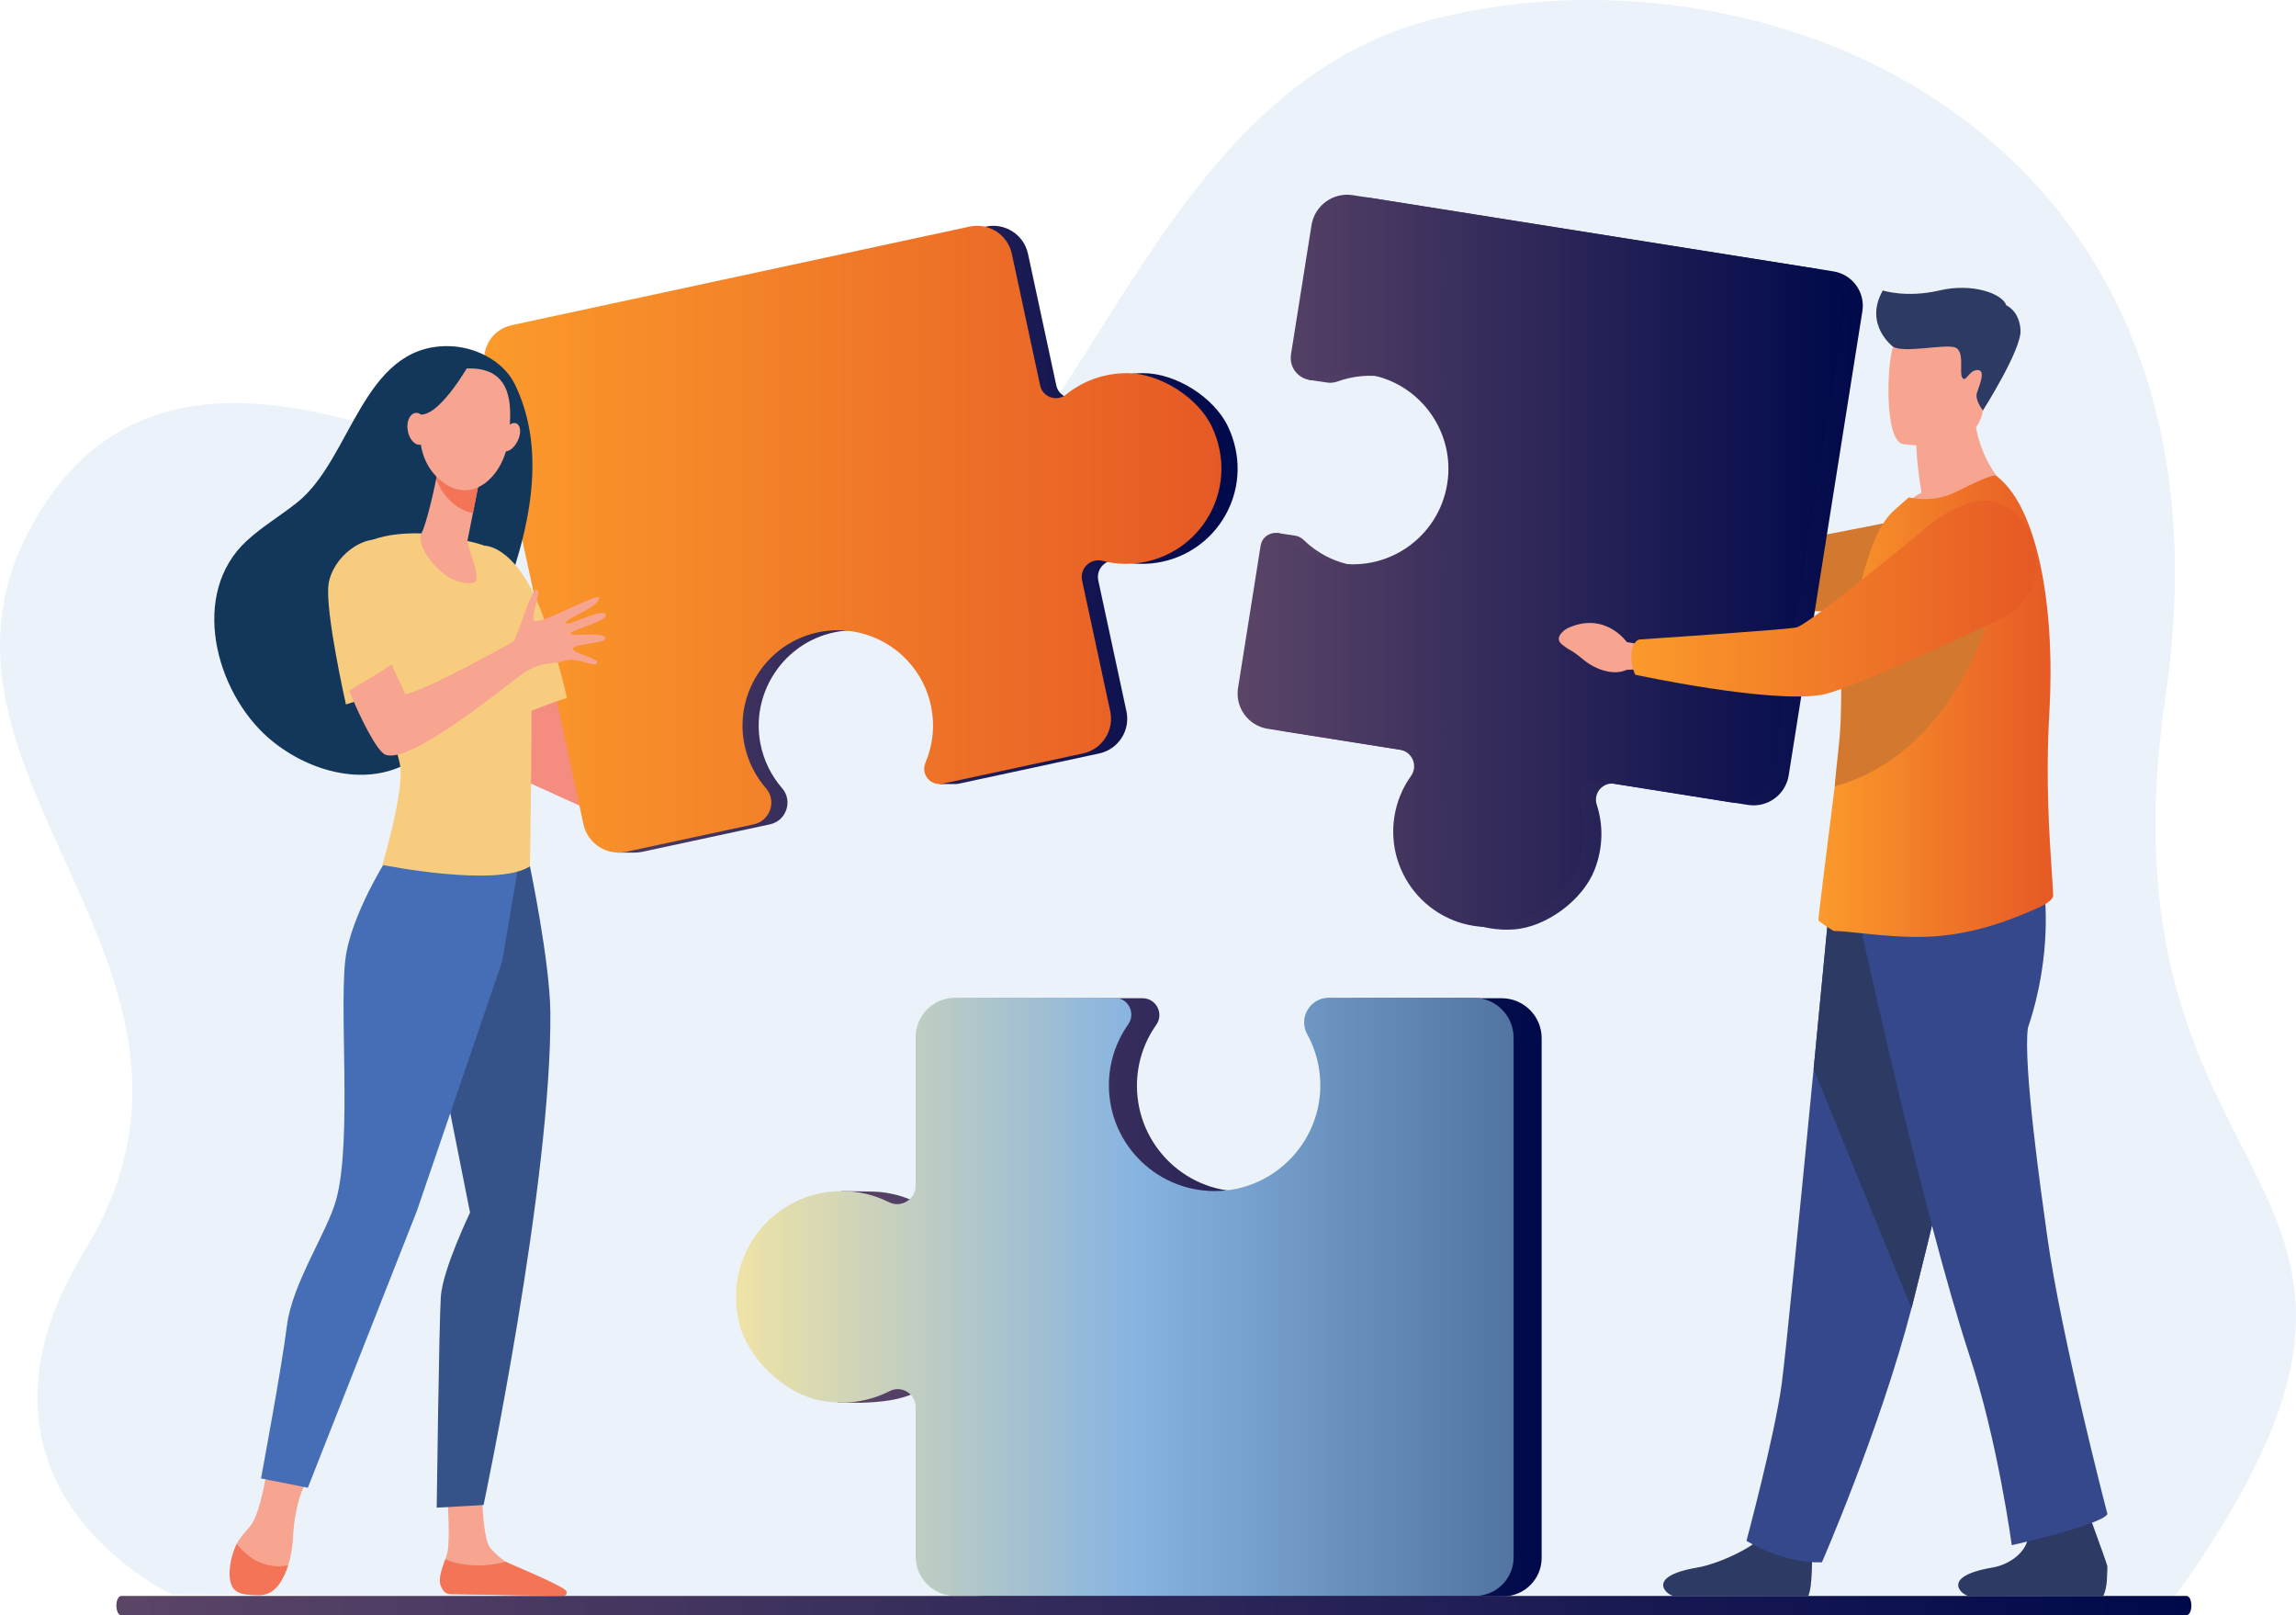
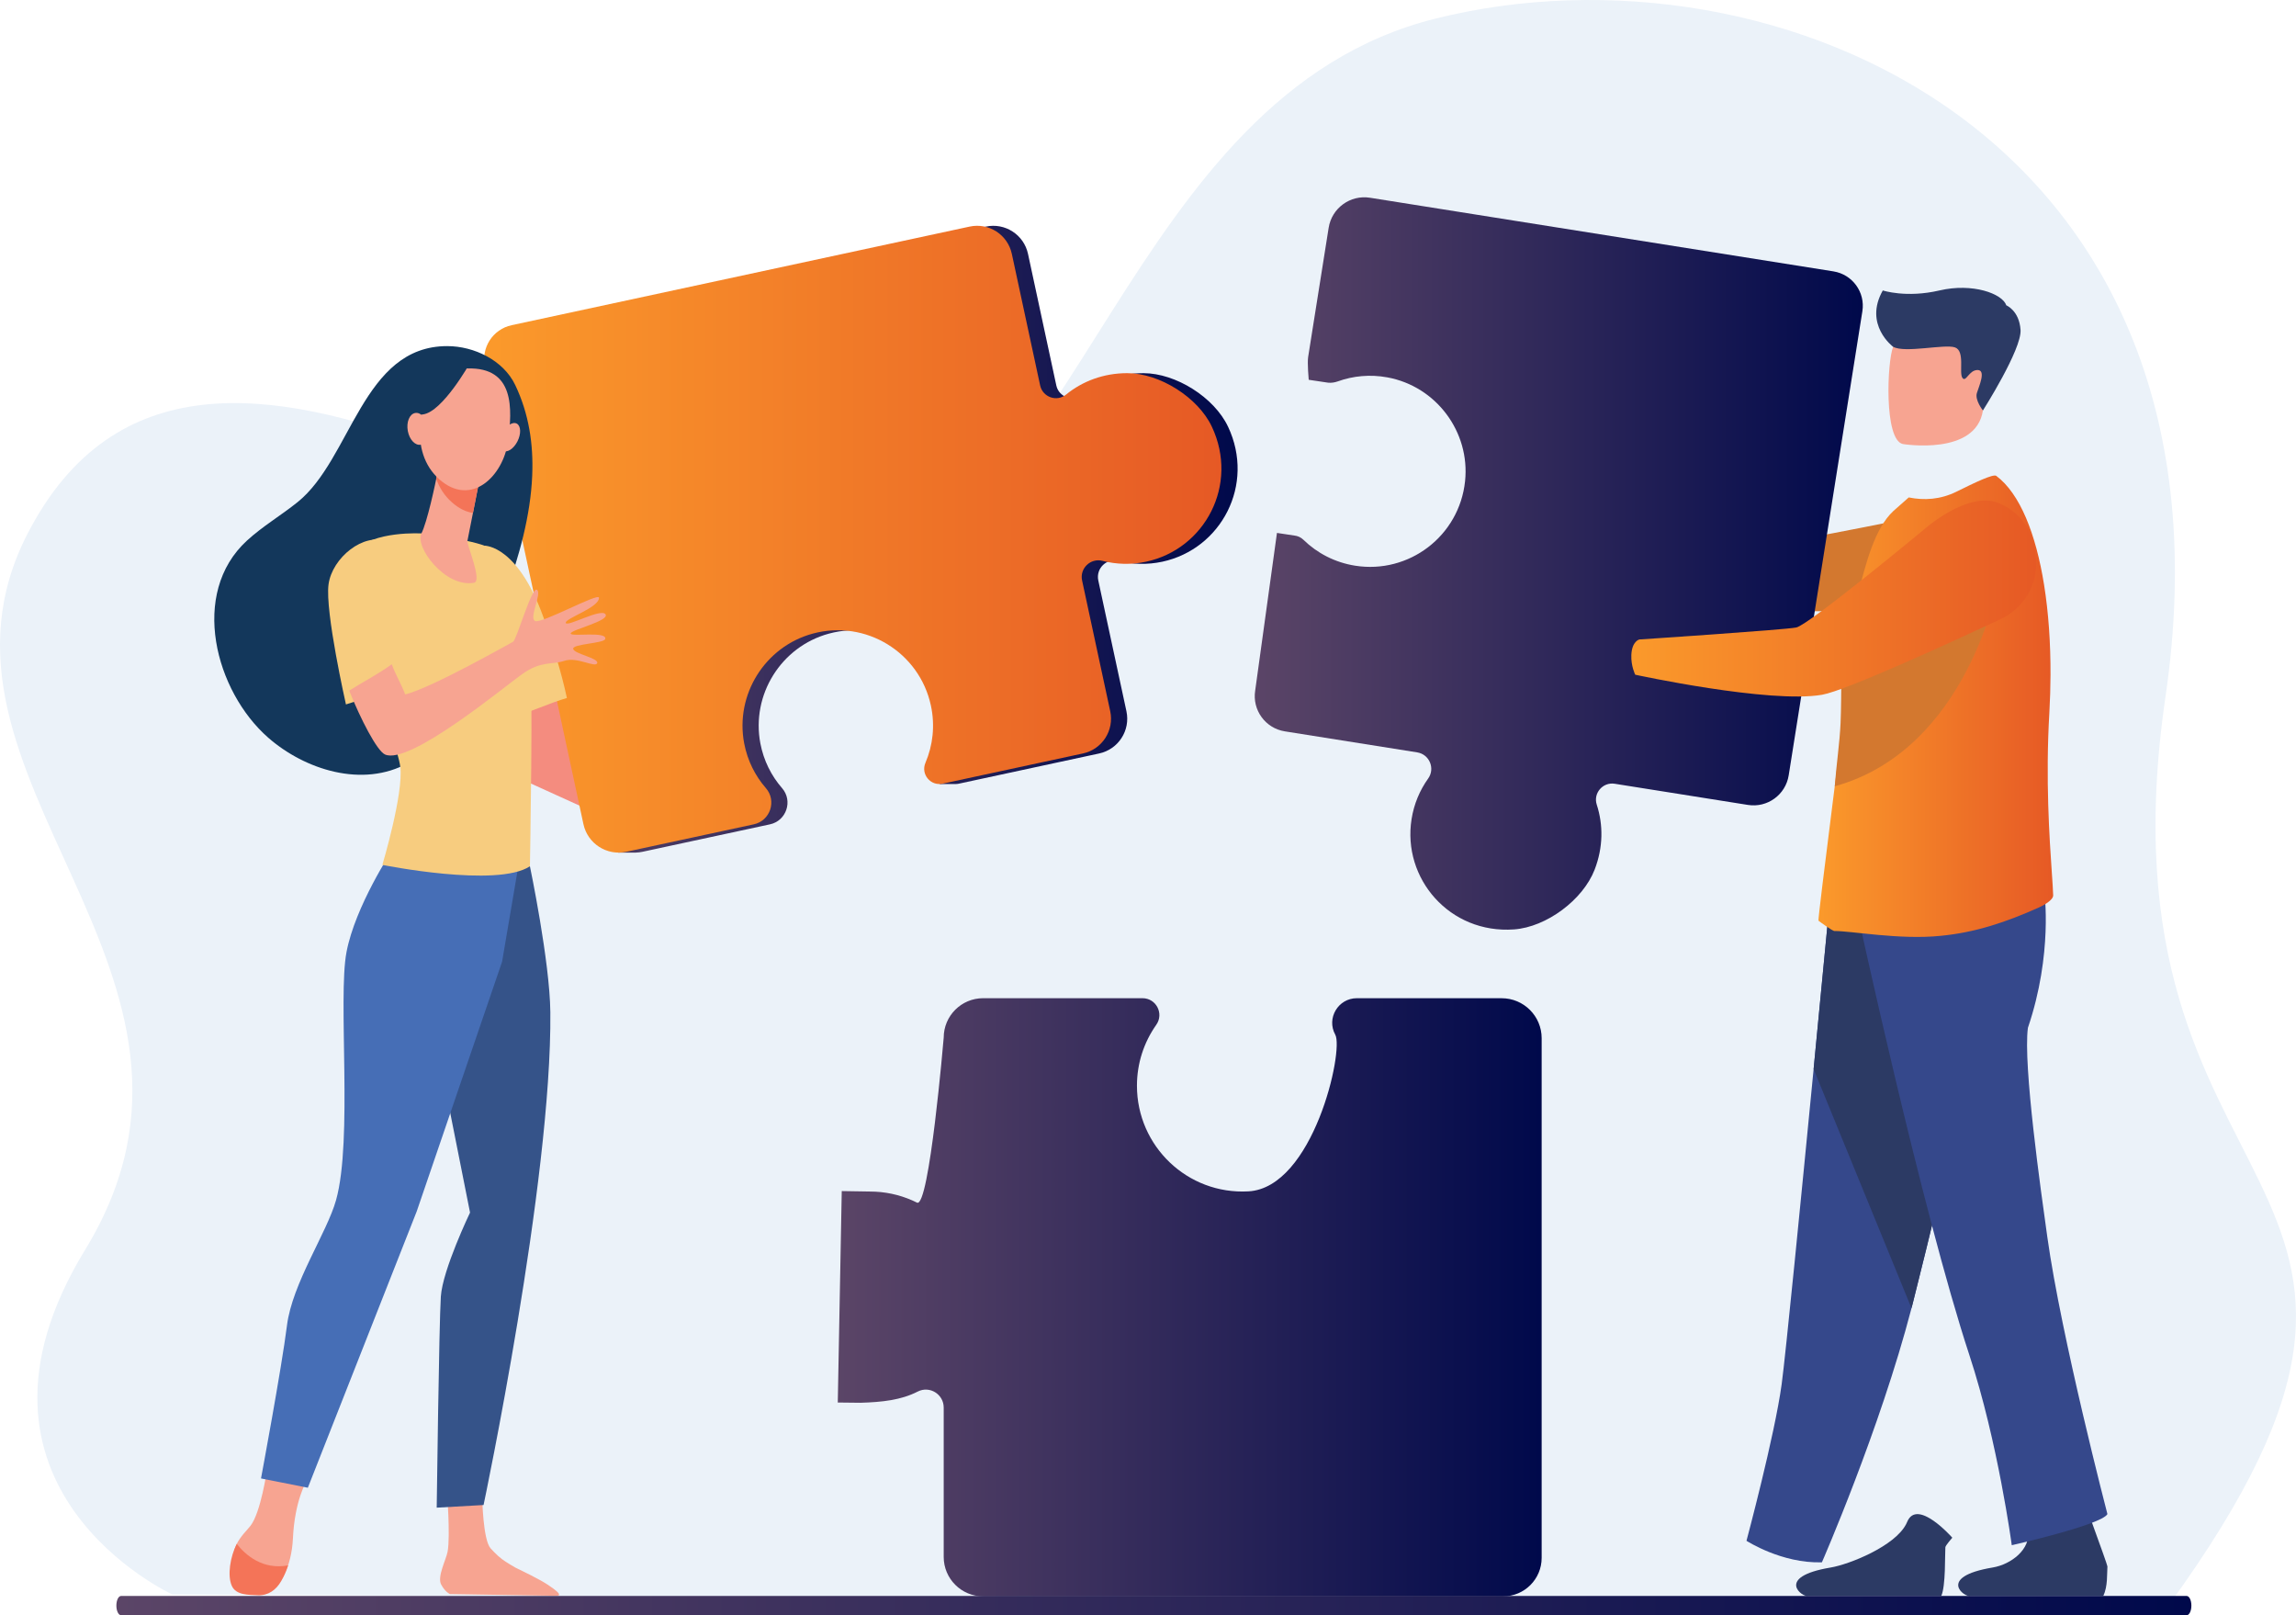
<svg xmlns="http://www.w3.org/2000/svg" xmlns:xlink="http://www.w3.org/1999/xlink" id="Ebene_2" viewBox="0 0 1668.71 1173.58">
  <defs>
    <style>.cls-1{fill:url(#Unbenannter_Verlauf_72-2);}.cls-2{fill:url(#_Íîâűé_îáđŕçĺö_ăđŕäčĺíňŕ_7-3);}.cls-3{fill:#f48c7f;}.cls-4{fill:#f7a491;}.cls-5{fill:#13375b;}.cls-6{fill:#a16d3c;}.cls-7{fill:url(#_Íîâűé_îáđŕçĺö_ăđŕäčĺíňŕ_7);}.cls-8{fill:url(#Unbenannter_Verlauf_72-3);}.cls-9{fill:#355389;}.cls-10{fill:#ebf2f9;}.cls-11{fill:#466eb6;}.cls-12{fill:#35488b;}.cls-13{fill:#f7cc7f;}.cls-14{fill:#2c3a64;}.cls-15{fill:url(#Unbenannter_Verlauf_72-4);}.cls-16{fill:#f47458;}.cls-17{fill:url(#Unbenannter_Verlauf_72-5);}.cls-18{fill:url(#_Íîâűé_îáđŕçĺö_ăđŕäčĺíňŕ_7-2);}.cls-19{fill:url(#Unbenannter_Verlauf_55);}.cls-20{fill:#d3782f;}.cls-21{fill:url(#Unbenannter_Verlauf_72);}</style>
    <linearGradient id="Unbenannter_Verlauf_72" x1="363.64" y1="391.78" x2="899.48" y2="391.78" gradientUnits="userSpaceOnUse">
      <stop offset="0" stop-color="#5b4567" />
      <stop offset="1" stop-color="#00094b" />
    </linearGradient>
    <linearGradient id="_Íîâűé_îáđŕçĺö_ăđŕäčĺíňŕ_7" x1="351.89" y1="391.78" x2="887.72" y2="391.78" gradientUnits="userSpaceOnUse">
      <stop offset="0" stop-color="#fb9a2b" />
      <stop offset="1" stop-color="#e65925" />
    </linearGradient>
    <linearGradient id="_Íîâűé_îáđŕçĺö_ăđŕäčĺíňŕ_7-2" x1="1321.63" y1="513.14" x2="1492.22" y2="513.14" xlink:href="#_Íîâűé_îáđŕçĺö_ăđŕäčĺíňŕ_7" />
    <linearGradient id="Unbenannter_Verlauf_72-2" x1="911.93" y1="409.42" x2="1353.88" y2="409.42" xlink:href="#Unbenannter_Verlauf_72" />
    <linearGradient id="Unbenannter_Verlauf_72-3" x1="899.48" y1="407.54" x2="1341.43" y2="407.54" xlink:href="#Unbenannter_Verlauf_72" />
    <linearGradient id="_Íîâűé_îáđŕçĺö_ăđŕäčĺíňŕ_7-3" x1="1185.61" y1="434.87" x2="1479.95" y2="434.87" xlink:href="#_Íîâűé_îáđŕçĺö_ăđŕäčĺíňŕ_7" />
    <linearGradient id="Unbenannter_Verlauf_72-4" x1="608.86" y1="942.58" x2="1120.45" y2="942.58" xlink:href="#Unbenannter_Verlauf_72" />
    <linearGradient id="Unbenannter_Verlauf_55" x1="534.91" y1="942.25" x2="1100.07" y2="942.25" gradientUnits="userSpaceOnUse">
      <stop offset="0" stop-color="#efe3a7" />
      <stop offset=".51" stop-color="#87b4e1" />
      <stop offset="1" stop-color="#5174a1" />
    </linearGradient>
    <linearGradient id="Unbenannter_Verlauf_72-5" x1="84.58" y1="1166.59" x2="1592.67" y2="1166.59" xlink:href="#Unbenannter_Verlauf_72" />
  </defs>
  <g id="Ebene_3">
    <g>
      <path class="cls-10" d="M125.28,1158.52s-169.04-77.55-63.39-250.48c123.55-202.21-133.24-343.54-41.72-520.55,126.24-244.13,459.01,64.66,593.98,36.18,170.85-36.04,203.34-353.81,429.12-410.15,247.45-61.75,590.15,85.61,530.61,492.55-55.98,382.6,237.13,337.03,2.35,660.18l-1450.96-7.74Z" />
      <g>
        <path class="cls-3" d="M485.75,600.41l-70.46-53.75s-7.09-50.14-16.58-94.64c-11.89,3.36-22.62,12.68-34.52,15.94l17.92,99.65,90.46,41.09,13.18-8.29Z" />
        <path class="cls-21" d="M892.51,309.99c-10.04-21.26-37.93-38.85-61.44-38.85-17.36,0-32.67,5.92-44.52,15.57-6.77,5.52-16.99,1.88-18.83-6.66l-20.57-95.59c-3-13.94-16.73-22.81-30.67-19.81l-332.91,71.65c-13.62,2.93-22.28,16.35-19.35,29.97l71.57,332.55c2.05,9.51,9.02,16.69,17.67,19.44l-4.37,1.24h12.92l.11-.02c1.58-.05,3.18-.23,4.78-.57l7.25-1.56h0l85.44-18.39c11.99-2.58,16.86-17.09,8.8-26.33-7.78-8.93-13.38-20-15.77-32.53-6.72-35.32,15.11-70.3,49.81-79.71,38.6-10.46,77.58,13.64,85.89,52.23,3.12,14.52,1.45,28.95-3.96,41.65-2.1,4.93-.36,10.06,3.25,12.98l-4.98,2.43h11.55c.86,.01,1.76-.06,2.67-.26l102.02-21.96c13.94-3,22.82-16.74,19.81-30.68l-20.45-95c-1.89-8.79,6.12-16.5,14.84-14.26,10.07,2.59,20.88,2.94,31.74,.6,42.69-9.19,67.64-55.91,47.71-98.13Z" />
        <path class="cls-7" d="M819.31,271.13c-17.36,0-32.67,5.92-44.52,15.57-6.77,5.52-16.99,1.88-18.83-6.66l-20.57-95.59c-3-13.94-16.73-22.81-30.67-19.81l-332.91,71.65c-13.62,2.93-22.28,16.35-19.35,29.97l71.57,332.55c3.04,14.14,16.97,23.13,31.11,20.09l92.69-19.95c11.99-2.58,16.86-17.09,8.8-26.33-7.78-8.93-13.38-20-15.77-32.53-6.72-35.32,15.11-70.3,49.81-79.71,38.6-10.46,77.58,13.64,85.89,52.23,3.13,14.52,1.45,28.95-3.96,41.65-3.52,8.25,3.71,17.04,12.47,15.15l102.02-21.96c13.94-3,22.81-16.74,19.81-30.68l-20.45-95c-1.89-8.79,6.13-16.5,14.84-14.26,10.07,2.59,20.88,2.94,31.74,.6,42.69-9.19,67.64-55.91,47.71-98.13-10.04-21.26-37.93-38.85-61.44-38.85Z" />
        <path class="cls-5" d="M386.81,345.28c.93-22.47-2.37-44.65-12.37-65.57-8.61-17.99-29.92-28.21-49.35-28.23-61.7-.08-69.55,81.79-108.82,113.37-12,9.65-25.41,17.51-36.77,27.92-41.93,38.43-23.04,109.56,15.46,143.24,26.72,23.38,68.71,36.66,101.64,18.38,17.19-9.54,30.24-25.4,39.54-42.77,13.2-24.66,21.7-53.11,31.09-79.39,9.99-27.97,18.36-57.09,19.59-86.96Z" />
        <path class="cls-13" d="M396.89,454.07c-19.27-58.46-44.71-57.55-44.71-57.55l20.56,124.49c11.9-3.25,27.4-10.5,39.28-13.85-3.94-18.48-10.38-38.68-15.13-53.08Z" />
        <path class="cls-4" d="M193.94,1068.57s-4.35,30.22-11.83,39.97c-2.51,3.27-7.09,7.41-10.1,13.33-4.68,9.21-2.09,22.92,1.36,30.47,1.77,3.87-.12,3.86,3.91,5.11,11.96,3.7,24.69-2.53,29.78-14.01,2.84-6.41,5.34-14.97,5.84-25.75,1.28-27.44,9.79-41.39,9.79-41.39l-28.76-7.73Z" />
        <path class="cls-4" d="M324.78,1082.39s2.68,34.08,.51,45.15c-1.17,5.93-7.66,18.14-4.68,23.72,2.98,5.58,6.39,6.98,6.39,6.98l77.23,1.25c4.21,.07,1.43-2.65-1.97-5.15-5.55-4.09-10.03-6.8-27.77-15.39-1.16-.56-5.37-3.25-6.89-4.18-3.85-2.36-7.72-6.07-11.05-9.78-5.54-6.19-6.03-36.2-6.03-36.2l-25.74-6.4Z" />
        <path class="cls-9" d="M385.14,629.43s14.48,69.21,14.84,106.04c1.2,122.7-48.53,358.05-48.53,358.05l-34.06,1.93s1.72-133.83,3-153.36c1.28-19.53,21.23-61.04,21.23-61.04l-22.1-111.18,42.98-148.97,22.64,8.54Z" />
        <path class="cls-11" d="M285.04,617.8s-26.82,40.46-33.2,73.94c-6.39,33.48,4.69,136.38-7.6,180.26-6.65,23.75-31.85,60.43-35.68,91.12-3.83,30.69-18.86,111.09-18.86,111.09l34.04,6.76,79.12-200.78,62.06-181.48,15.9-93.47-95.78,12.56Z" />
        <path class="cls-13" d="M306.75,387.61s-35.51-2.27-49.56,13.08c-14.05,15.35,31.16,136.74,33.72,156.27,2.55,19.53-13.02,71.46-13.02,71.46,0,0,83.41,16.82,107.25,1.01,0,0,2.55-140.45,0-154.4-2.55-13.95-23.84-70.69-28.95-76.27-5.11-5.58-49.44-11.16-49.44-11.16Z" />
        <path class="cls-4" d="M318.57,340.05s-.18,1.05-.51,2.83c-1.58,8.56-7.68,36.94-11.8,44.74-4.98,9.43,17.04,39.51,38.23,35.83,6.31-1.09-5.33-27.63-4.77-30.45,1.07-5.38,2.52-12.72,4.01-20.25,.84-4.25,1.69-8.55,2.49-12.6,2.27-11.5,4.12-20.91,4.12-20.91l-31.75,.79Z" />
        <path class="cls-16" d="M318.05,342.88c.33-1.78,.51-2.83,.51-2.83l31.75-.79s-1.85,9.41-4.12,20.91c-.79,4.02-1.64,8.3-2.47,12.53-4.9-.72-10.03-3.11-15.16-7.62-5.6-4.91-9.27-10.82-11.48-17.12,.39-2.01,.72-3.74,.96-5.07Z" />
        <path class="cls-4" d="M339.94,267.71s-14.97-1.73-24.35,10.43c-9.38,12.16-19.49,49.77,3.81,70.22,23.31,20.45,46.33-2.7,49.75-27.24,3.41-24.54,4.74-54.29-29.21-53.41Z" />
        <path class="cls-4" d="M376.04,320.76c-2.78,5.42-7.45,8.42-10.43,6.7-2.98-1.72-3.14-7.51-.36-12.92,2.78-5.42,7.45-8.42,10.43-6.7,2.98,1.72,3.14,7.51,.36,12.93Z" />
        <path class="cls-5" d="M341.61,263.69s-20,35.76-34.3,37.42c-14.3,1.65-16.18,20.66-16.18,20.66,0,0,5.11-43.79,19.27-52.23,14.16-8.44,31.21-5.84,31.21-5.84Z" />
        <path class="cls-16" d="M209.39,1137.4c-18.55,3.39-30.9-7.49-37.32-15.63-4.72,9.23-7.02,22.99-3.55,30.57,3.05,6.68,11.98,6.48,19.01,6.75,7.43,.28,13.18-3.86,16.87-10.35,1.72-3.03,3.5-6.8,4.99-11.34Z" />
-         <path class="cls-16" d="M367.58,1134.76c-20.42,5.25-35.52,1.68-43.97-1.73-2.18,6.19-5.07,13.95-3.53,18.42,1.87,5.48,4.54,6.72,6.9,6.78,18.66,.49,68.34,1.16,82.56,1.34,1.99,.03,3.08-2.3,1.81-3.83-3.53-4.22-42.25-20.06-43.77-20.99Z" />
        <path class="cls-4" d="M311.06,310.09c1.16,6.35-1.18,12.18-5.23,13.01-4.05,.83-8.27-3.64-9.44-9.99-1.16-6.35,1.18-12.18,5.23-13.01,4.05-.83,8.28,3.64,9.44,9.99Z" />
        <path class="cls-13" d="M251.43,511.83s-15.31-67.61-12.65-87.23c2.65-19.61,25.97-37.89,42.12-31.11,16.15,6.78,23.48,101.17,23.48,101.17l-52.94,17.17Z" />
        <path class="cls-4" d="M434.04,481.83c1.28-3.66-16.5-6.61-17.45-10.31-.95-3.7,22.45-3.99,23.29-7.24,1.54-5.98-25.64-1.26-25.11-4.06,.54-2.8,28.33-9.05,25.33-13.85-3-4.8-28.14,9.49-28.91,6.23-.76-3.26,24.58-11.19,24.12-18.33-.24-3.82-41.58,19.04-46.38,16.97-4.8-2.08,5.16-20.02,1.34-22.69-3.82-2.66-14.77,36.48-17.41,37.78-2.63,1.3-58.48,33.18-78.36,38.25-2.41-6.66-7.63-15.63-9.76-21.93-11.15,7.94-19.43,11.92-30.94,19.15,8.34,20.89,20.2,43.77,26.01,46.4,17.69,7.99,86.09-48.74,99.74-58.45,13.67-9.72,21.49-6.57,30.73-9.64,9.24-3.07,22.47,5.36,23.75,1.71Z" />
      </g>
      <g id="man">
        <g>
-           <path class="cls-14" d="M1314.22,1159.61l-96.65-.02c-3.78,1.5-24.95-13.76,16.3-20.67,13.5-2.26,46.72-15.5,54.87-31.6,.26-.51,.51-1.05,.74-1.6,7.29-17.46,32.78,11.53,32.78,11.53,0,0-4.95,5.66-5.04,6.92-.38,5.21,.35,28.33-3,35.43Z" />
+           <path class="cls-14" d="M1314.22,1159.61c-3.78,1.5-24.95-13.76,16.3-20.67,13.5-2.26,46.72-15.5,54.87-31.6,.26-.51,.51-1.05,.74-1.6,7.29-17.46,32.78,11.53,32.78,11.53,0,0-4.95,5.66-5.04,6.92-.38,5.21,.35,28.33-3,35.43Z" />
          <path class="cls-14" d="M1528.65,1159.61l-96.65-.02c-3.78,1.5-24.95-13.76,16.3-20.67,13.5-2.26,27.76-13.43,25.57-26.61-.78-4.7-3.36-21.37-3.13-21.91,7.29-17.46,39.13-12.91,39.13-12.91,0,0,21.87,59.39,21.78,60.65-.38,5.21,.35,14.38-3,21.48Z" />
          <path class="cls-12" d="M1330.2,651.21s-5.43,57.05-12.08,125.59c-9.03,93.12-20.31,207.47-23.23,228.99-5.08,37.37-25.56,113.73-25.56,113.73,0,0,25.55,16.59,54.81,15.64,0,0,42.1-96.24,65.12-184.64,.37-1.45,.74-2.91,1.12-4.37,22.81-90.1,67.16-280.47,67.16-280.47l-127.34-14.47Z" />
          <path class="cls-14" d="M1330.2,651.21s-5.43,57.05-12.08,125.59l71.14,173.72c.37-1.45,.74-2.91,1.12-4.37,22.81-90.1,67.16-280.47,67.16-280.47l-127.34-14.47Z" />
          <path class="cls-12" d="M1349.61,661.53s46.97,217.49,81.77,323.24c20.72,62.96,30.75,137.96,30.75,137.96,0,0,65.26-14.76,69.52-22.61,0,0-33.57-128.81-43.7-201.47-4.56-32.7-17.69-124.91-14.09-151.83,18.35-54,11.91-99.11,11.91-99.11l-136.18,13.82Z" />
        </g>
-         <path class="cls-4" d="M1396.55,357.89c-3.67-21.66-3.78-34.5-3.78-34.5l41.87-33.74c-1.56,46.4,28.17,68.71,28.17,68.71,0,0-55.79,27.46-88.04,17.29,0,0,7.94-10.15,21.78-17.75Z" />
        <path class="cls-4" d="M1382.91,322.62s53.26,8.85,58.26-24.41,15.24-54.51-18.55-61.57c-33.8-7.06-42.33,4.64-46.7,15.33-4.37,10.69-6.74,67.48,6.99,70.64Z" />
        <g>
          <path class="cls-6" d="M1195.84,391.17l-11.34-7.02s-14.14-20.87-38.29-7.9c0,0-9.57,6.1-3.15,11.21,6.42,5.11,4.69,2.22,13.59,9.62,8.89,7.4,20.4,10.04,27.82,5.96l9.52-.9,1.84-10.96Z" />
          <path class="cls-20" d="M1182.37,393.36c2.92-9.14,4.31-9.94,4.31-9.94,0,0,91.71,10.84,100.35,11.48,8.65,.64,128.71-24.1,128.71-24.1l56.69,68.84s-167.15,6.3-189.02,4.25c-36.15-3.39-101.7-37.04-101.7-37.04,0,0-1.63-6.31,.66-13.49Z" />
        </g>
        <path class="cls-18" d="M1492.22,650.47c.16,3.55-7.16,7.45-10.34,8.88-23.94,10.73-46.23,18.19-71.42,20.61-29.88,3.06-65.19-3.66-77.3-3.5-1.3,0-10.53-6.71-11.5-7.51-.81-.65,19.86-158.87,21.52-176.48,1.74-18.39,3.62-46.3,6.43-57.6,6.46-26,12.94-51.01,26.5-63.61l11.14-9.84c11.14,2.26,22.93,1.61,34.72-4.2,12.75-6.3,26.65-13.08,28.9-11.47,17.22,12.87,28.81,42.08,34.75,79.21,3.2,19.98,4.76,42.25,4.67,65.5-.04,8.92-.31,17.97-.83,27.11-2.88,49.03,.08,91.55,1.77,116.25,.49,7.11,.88,12.75,.99,16.65Z" />
        <path class="cls-1" d="M1332.56,197.18l-336.85-53.5c-14.32-2.28-27.78,7.49-30.05,21.81l-14.91,93.89c-.69,4.35,.41,16.57,.41,16.57l12.14,1.81c.69,.15,1.39,.26,2.1,.31h0c2.2,.18,4.49-.1,6.78-.92,11.17-4.04,23.54-5.27,36.13-2.96,35.46,6.5,60.26,39.59,56.49,75.44-4.2,39.88-40.85,67.6-79.94,61.39-14.71-2.34-27.6-9.13-37.51-18.79-1.92-1.87-4.24-2.86-6.57-3.1h0l-12.7-1.91-15.82,114.53c-2.24,14.12,7.39,27.39,21.51,29.64l96.23,15.28c8.9,1.41,13.21,11.7,7.96,19.03-6.07,8.48-10.31,18.46-12.05,29.46-6.87,43.24,27.78,83.49,74.47,80.14,23.51-1.69,50.05-21.4,58.57-43.38,6.29-16.23,6.3-32.69,1.56-47.26-2.71-8.33,4.4-16.57,13.05-15.19l96.83,15.38c14.12,2.24,27.38-7.38,29.62-21.5l53.55-337.22c2.19-13.79-7.22-26.75-21.01-28.94Z" />
        <path class="cls-20" d="M1452.1,423.97s-21.68,120.49-118.62,147.34c1.13-15.1,3.64-32.24,4.22-45.96,.88-20.23,.13-54.33,1.62-54.82,32.9-10.85,112.79-46.56,112.79-46.56Z" />
-         <path class="cls-8" d="M1146.5,630.04c6.29-16.23,6.3-32.69,1.56-47.26-2.71-8.33,4.4-16.57,13.05-15.19l96.82,15.38c14.12,2.24,27.38-7.39,29.62-21.5l53.55-337.22c2.19-13.79-7.22-26.75-21.01-28.94l-336.85-53.5c-14.32-2.27-27.78,7.49-30.05,21.81l-14.91,93.89c-1.93,12.15,9.87,21.95,21.44,17.77,11.17-4.04,23.54-5.27,36.12-2.96,35.46,6.5,60.26,39.59,56.49,75.44-4.2,39.88-40.84,67.6-79.94,61.39-14.71-2.34-27.59-9.13-37.51-18.79-6.44-6.28-17.27-2.7-18.68,6.18l-16.41,103.34c-2.24,14.12,7.39,27.39,21.51,29.64l96.23,15.28c8.91,1.41,13.21,11.7,7.96,19.03-6.07,8.48-10.31,18.46-12.05,29.46-6.87,43.24,27.78,83.49,74.47,80.14,23.51-1.69,50.06-21.4,58.57-43.38Z" />
        <g>
-           <path class="cls-4" d="M1196.23,468.86l-13.85-2.29s-15.79-22.85-43.31-10.03c0,0-10.91,6.1-3.7,11.82,7.22,5.71,5.3,2.56,15.29,10.83,10,8.26,23.01,11.56,31.47,7.52l10.8-.56,3.3-17.28Z" />
          <path class="cls-2" d="M1185.64,475.9c.45-10.19,5.88-11.28,5.88-11.28,0,0,104.91-6.94,113.96-8.69,9.05-1.76,92.61-70.99,92.61-70.99,0,0,32.31-29.04,54.95-19.24,19.67,8.52,25.83,25.32,26.82,40.77,1.18,18.41-9.2,35.63-25.92,43.43-37.53,17.53-112.58,51.93-129.67,54.9-38.04,6.61-135.81-14.57-135.81-14.57,0,0-3.17-6.33-2.82-14.33Z" />
        </g>
        <path class="cls-14" d="M1375.92,251.98s-21.62-16.03-7.52-40.94c0,0,17.01,5.64,41.17,0,24.16-5.64,45.78,2.35,48.6,10.81,0,0,9.4,3.76,10.34,17.86,.94,14.1-27.33,58.51-27.33,58.51,0,0-6.04-7.52-4.39-12.69,1.64-5.17,6.81-16.68,.47-16.68s-8.46,9.4-11.04,5.64c-2.58-3.76,2.12-19.5-5.4-22.09-7.52-2.58-36.42,4.34-44.88-.42Z" />
      </g>
      <g>
        <path class="cls-15" d="M1091.39,725.28h-105.23c-13.61,0-22.28,14.6-15.7,26.52,6.36,11.51-16.01,111.23-63.15,113.83-44.32,2.45-80.99-32.91-80.99-76.73,0-16.48,5.19-31.75,14.03-44.27,5.74-8.13-.04-19.35-10-19.35h-115.82c-15.83,0-28.66,12.83-28.66,28.66,0,0-10.5,124.32-19.43,119.86-9.2-4.6-19.45-7.4-30.29-7.95h0s-.1,0-.1,0c-1.29-.06-2.59-.1-3.9-.1s-20.38-.33-20.38-.33l-2.89,153.63,16.56,.18c15.74-.47,29.41-1.94,41.56-8.14,8.64-4.41,18.87,1.93,18.87,11.63v108.52c0,15.82,12.83,28.65,28.65,28.65h377.95c15.46,0,27.99-12.53,27.99-27.99v-377.54c0-16.05-13.01-29.06-29.07-29.06Z" />
-         <path class="cls-19" d="M594.66,1017.25c18.84,4.06,36.83,1.21,51.94-6.5,8.64-4.41,18.88,1.93,18.88,11.63v108.52c0,15.82,12.83,28.65,28.65,28.65h377.95c15.46,0,27.99-12.53,27.99-27.99v-377.54c0-16.05-13.01-29.07-29.07-29.07h-105.23c-13.61,0-22.28,14.6-15.7,26.52,6.36,11.51,9.85,24.82,9.51,38.98-.95,39.89-32.81,72.75-72.66,74.85-44.32,2.33-80.99-32.92-80.99-76.73,0-16.48,5.19-31.75,14.03-44.27,5.74-8.13-.04-19.35-10-19.35h-115.82c-15.83,0-28.66,12.83-28.66,28.66v107.85c0,9.98-10.5,16.47-19.43,12.01-10.32-5.16-21.97-8.06-34.3-8.06-48.46,0-86.45,44.87-74.68,95.33,5.92,25.41,32.09,51.01,57.59,56.51Z" />
      </g>
      <path class="cls-17" d="M1589.27,1159.61H87.98c-1.88,0-3.4,3.13-3.4,6.99h0c0,3.86,1.52,6.99,3.4,6.99H1589.27c1.88,0,3.4-3.13,3.4-6.99h0c0-3.86-1.52-6.99-3.4-6.99Z" />
    </g>
  </g>
</svg>